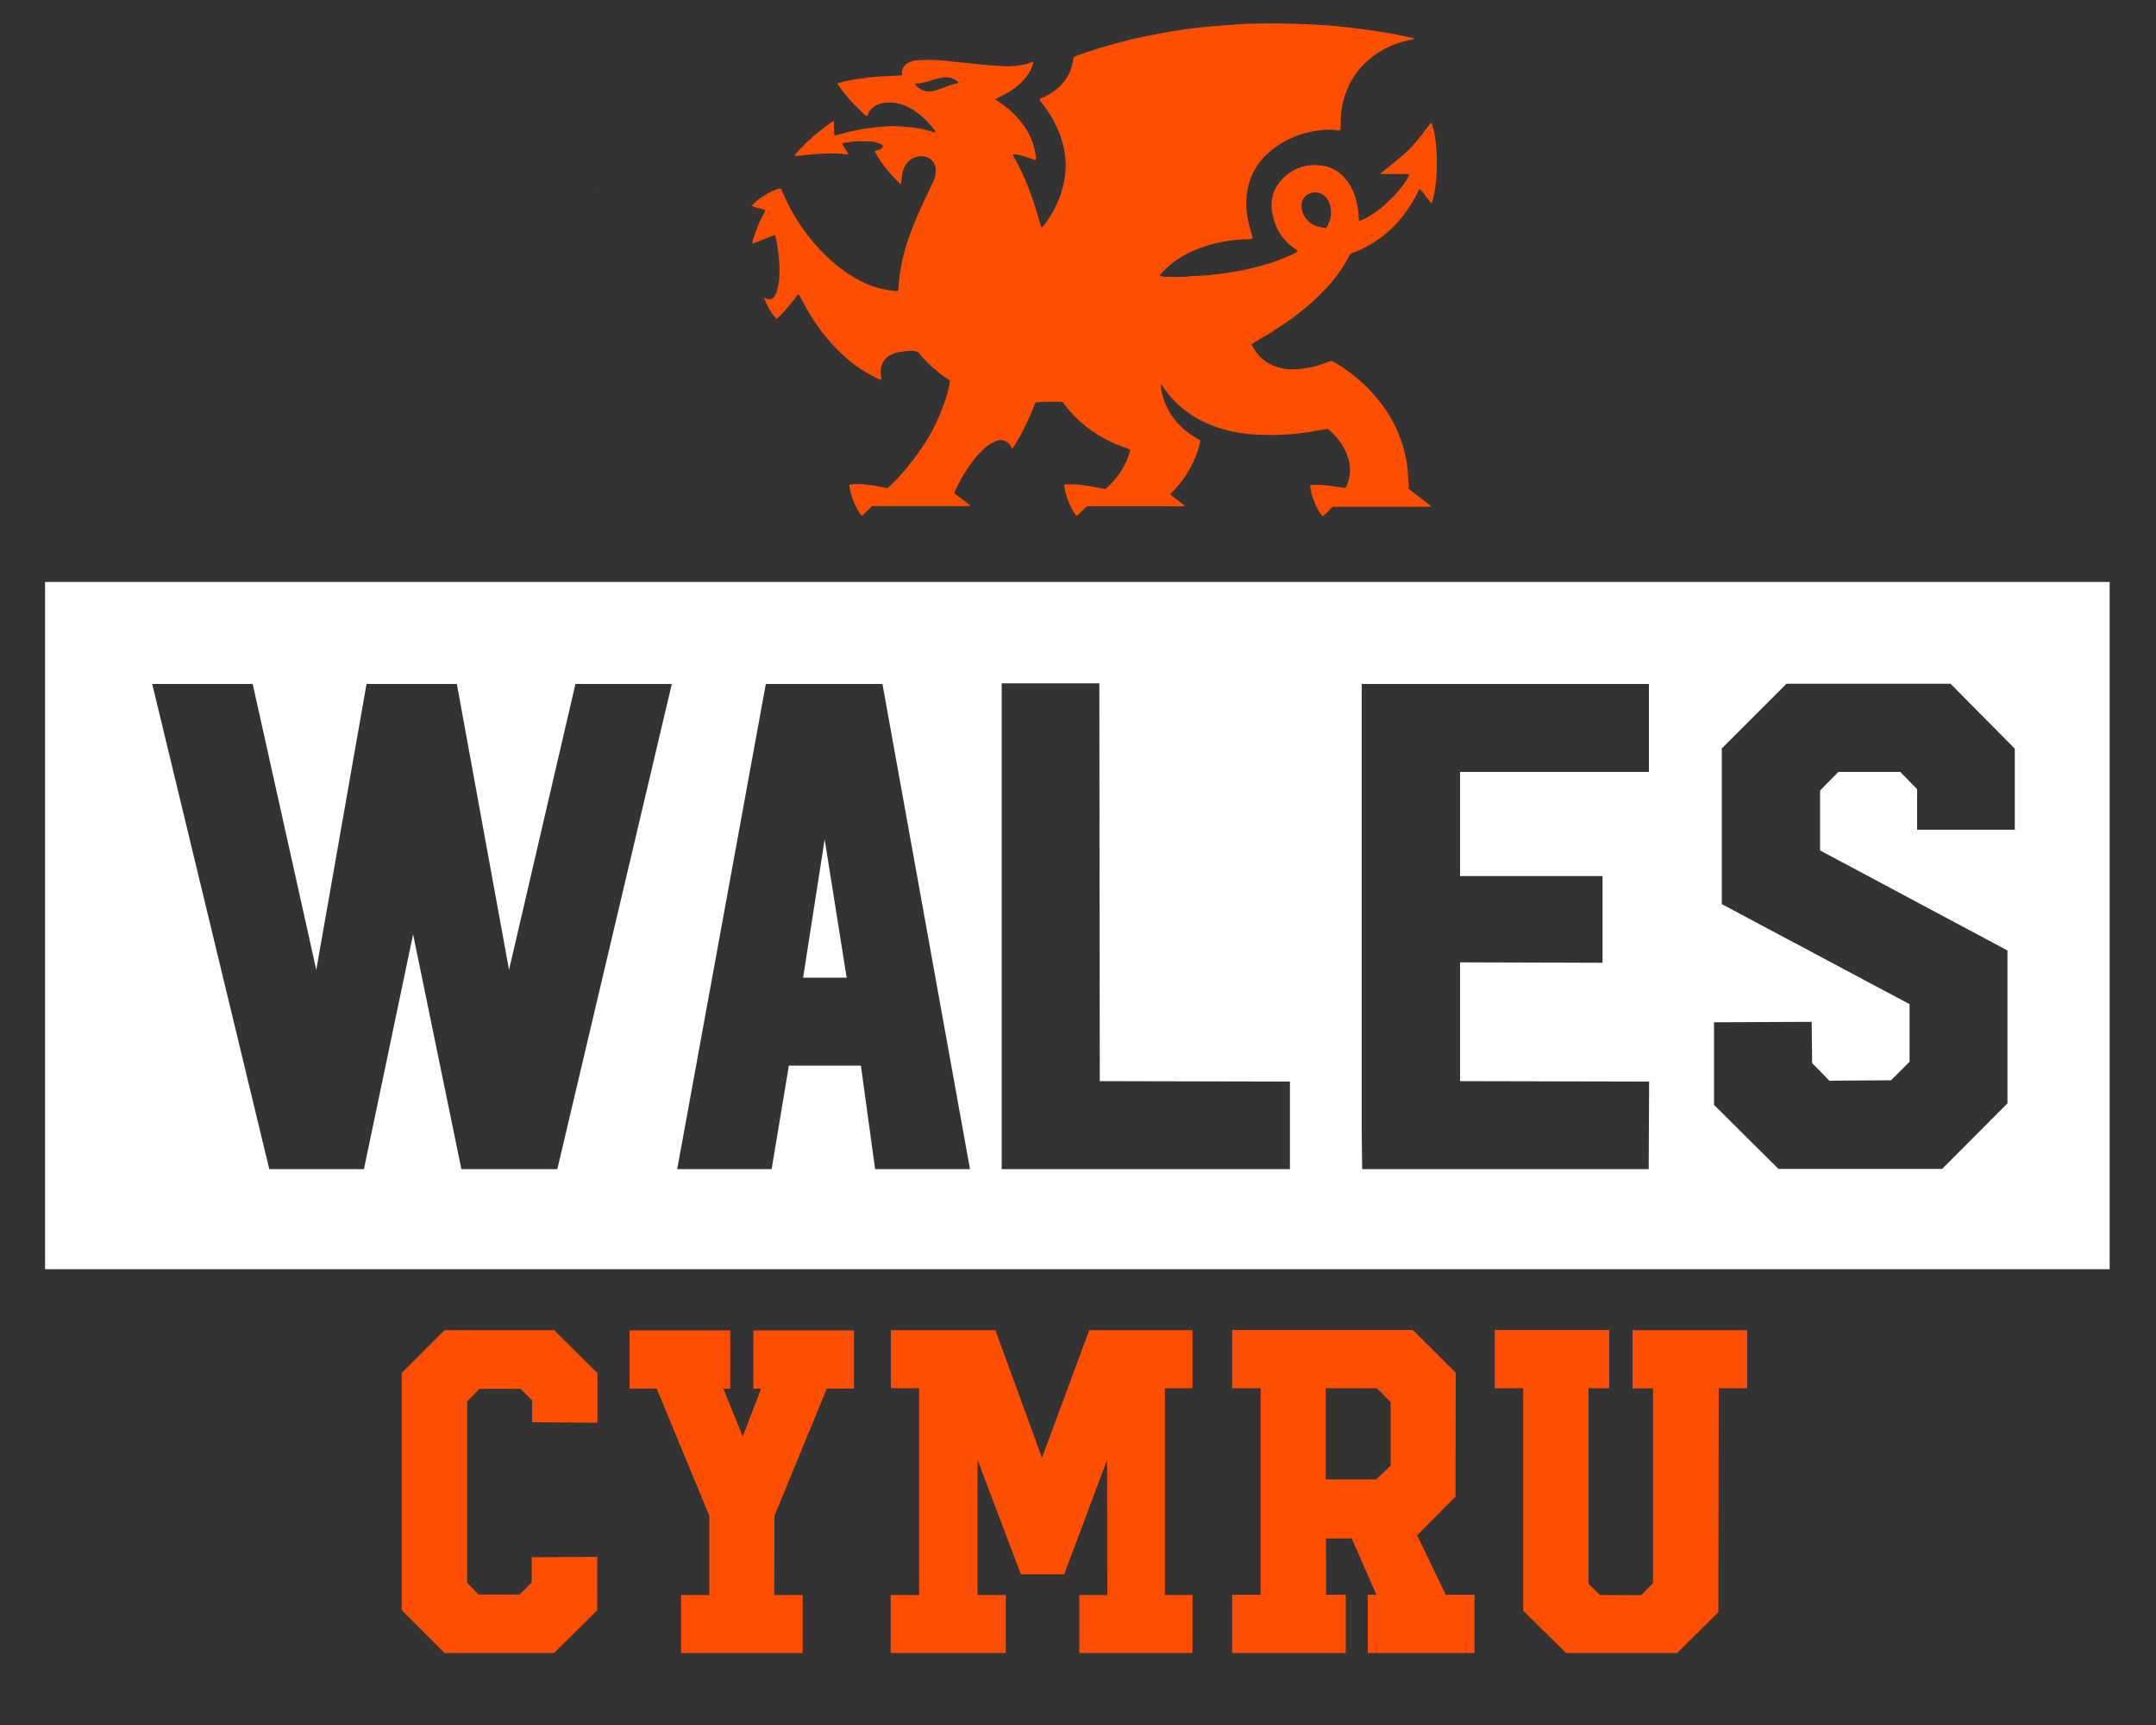
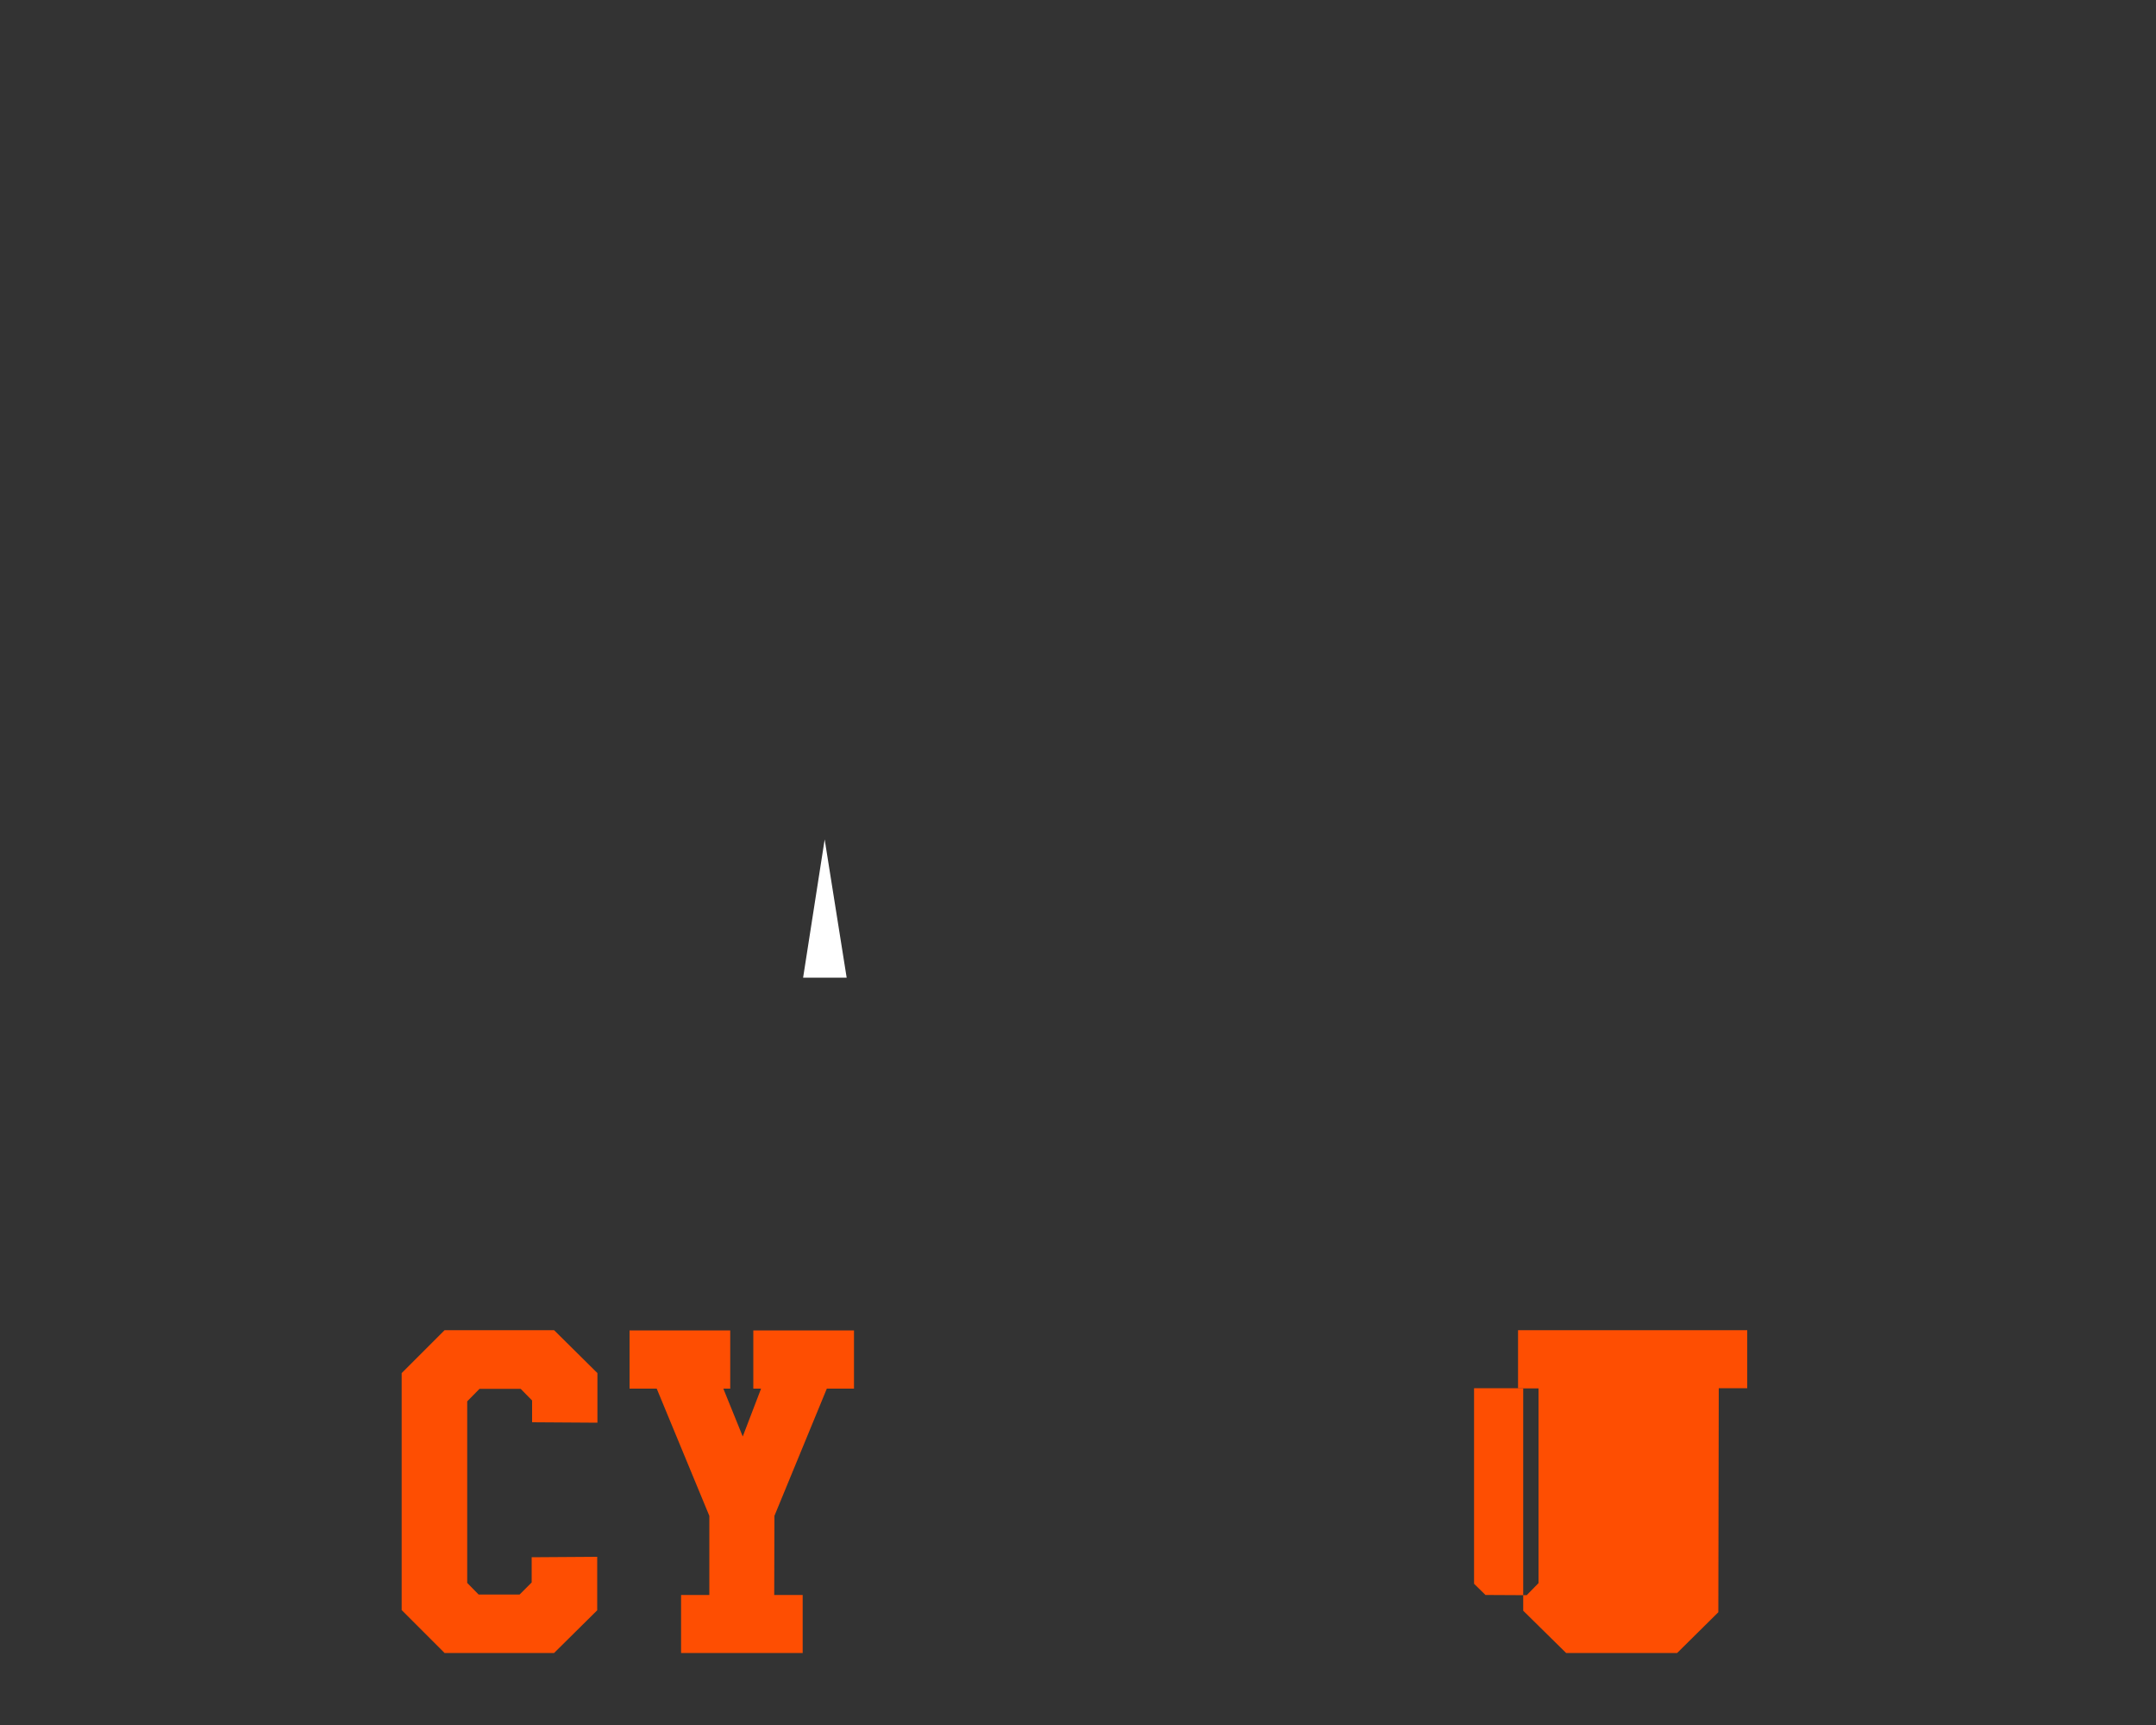
<svg xmlns="http://www.w3.org/2000/svg" version="1.1" id="Layer_1" x="0px" y="0px" viewBox="0 0 1000 800" style="enable-background:new 0 0 1000 800;" xml:space="preserve">
  <rect x="0" y="0" width="1000" height="800" fill="#333333" stroke="none" />
  <style type="text/css">
	.st0{fill:#FFFFFF;}
	.st1{fill:#FE4E02;}
</style>
  <g>
    <g>
      <g>
        <polygon class="st0" points="372.5,453.4 392.7,453.4 382.5,389.3    " />
-         <path class="st0" d="M20.9,269.9v318.7h957.6V269.9H20.9z M258.5,542.2H214l-22.4-108.9l-22.8,108.9h-43.9l-54.3-225h46.6     l29.5,132.6L170,317.2h41.9l24.2,132.6l30.8-132.6h44.7L258.5,542.2z M405.9,542.2l-6.6-48h-33.4l-8,48h-43.8l41.1-225h54.1     l40.6,225H405.9z M598.2,542.2H464.6V316.9h45.3l0.2,184.5l88.2,0.2V542.2z M764.9,358h-87.7v48.3h66.1v40.2l-66.1-0.2v55.1     l87.7,0.2l-0.2,40.6H631.8l-0.2-16.6V317.2h133.2V358z M934.5,384.8h-45.3V366l-7.8-8h-28.7l-8.5,8.6v27.8l86.9,46.4v70.9     l-30.3,30.4h-75.9L795,512.4v-38.3l45.3-0.2l0.2,19.1l8,8.2l28.6-0.2l8.6-8.6v-26.7l-87.1-46.4v-72.2l30-30h76.1l29.8,30.1V384.8     z" />
      </g>
    </g>
    <g>
      <path class="st1" d="M257,616.9l20.1,19.9v23l-30.3-0.2v-10.1l-5.3-5.4h-19.1l-5.7,5.8v84.2l5.3,5.4H241l5.6-5.6v-11.7L277,722    v24.8L257,766.6h-50.8l-19.9-19.9V636.8l19.9-19.9H257z" />
      <path class="st1" d="M396.1,617v27h-12.6l-24.3,59l-0.1,36.7h13.2v26.9h-56.4v-26.9h13.1L329,703l-24.4-59h-12.6v-27h46.7v27h-3.2    l9,22.2L353,644h-3.6v-27H396.1z" />
-       <path class="st1" d="M553.1,616.9v26.9h-12.8v95.9h12.8v26.9h-52.5v-26.9h13l-0.1-62.7l-19.9,53.1h-20.1L453.4,677v62.7h13.1v26.9    h-53.4v-26.9h13.2v-95.9h-13.1v-26.9h48.5l21.6,59.2l21.9-59.2H553.1z" />
-       <path class="st1" d="M655.3,616.8l19.9,19.8l-0.1,57.5L657.3,712l13.3,27.6h13.3v27h-49.5v-27h4l-11.4-26.1h-12l0.1,26.1h9.1v27    h-52.7v-27h13.2v-95.8h-13.2v-27H655.3z M614.9,686.1h23.4l6.7-6.4v-29.5l-6.4-6.4h-23.7V686.1z" />
-       <path class="st1" d="M810.4,616.8v27h-13.2L797,747.7l-19.1,18.9h-51.5L706.5,747V643.8h-13.2v-27h53.1v27h-9.6v90.7l5.3,5.2    l19.1,0.1l5.5-5.6v-90.3h-9.5v-27H810.4z" />
+       <path class="st1" d="M810.4,616.8v27h-13.2L797,747.7l-19.1,18.9h-51.5L706.5,747V643.8h-13.2v-27v27h-9.6v90.7l5.3,5.2    l19.1,0.1l5.5-5.6v-90.3h-9.5v-27H810.4z" />
    </g>
    <g id="_x32_99Dgw.tif">
      <g>
        <g>
-           <path class="st1" d="M354.3,138.1c0.4,0.1,0.8,0.3,1.2,0.4c1.8,0.6,3,0.2,3.9-1.4c0.4-0.7,0.8-1.5,1-2.3c0.4-1.7,0.9-3.5,1-5.3      c0.5-6.6-0.3-13.1-1.6-19.5c-0.1-0.3-0.3-0.6-0.5-1c-3.5,1.2-6.8,2.8-10.3,4c-0.1-1.5,0.6-2.8,1-4c0.4-1.4,1-2.7,1.5-4.1      c0.5-1.3,1.1-2.5,1.7-3.7c0.5-1.2,1.4-2.3,1.7-3.7c-2-1-4.2-1-6.2-2c1.9-2.4,4.3-4,6.8-5.4c2-1.2,4.1-2.4,6.6-2.7      c0.3,0.5,0.5,0.9,0.7,1.4c4.9,11.6,11.9,21.8,21,30.5c5.2,4.9,10.9,9,17.4,12c4.6,2.1,9.5,3.3,14.5,3.7c0.2,0,0.5-0.1,0.8-0.2      c0.1-0.3,0.2-0.6,0.2-0.9c0.5-9.8,2.9-19.1,6.5-28.2c1.8-4.6,3.8-9.1,5.9-13.6c1.3-2.6,2.5-5.2,3.7-7.8c0.9-1.9,1.4-3.8,1.2-5.9      c-0.2-3.2-2.9-6.4-7.5-5.9c-4.6,0.5-7.1,3.9-7.9,7.6c-0.4,1.6-0.4,3.4-0.7,5.1c-0.3,0.3-0.5-0.1-0.7-0.3c-4.3-4.1-8-8.6-11-13.7      c-0.2-0.3-0.3-0.8-0.4-1.2c1.4-0.6,3-0.5,3.7-1.9c-0.1-0.9-0.6-1.2-1.2-1.4c-1.6-0.7-3.2-1.1-4.9-1.1c-3.3-0.1-6.6-0.3-9.9,0.4      c-0.9,0.2-1.9-0.1-2.8,0.5c0.5,1.9,2.1,3.2,2.8,5.2c-4.4-0.7-8.7-0.6-12.9-0.4c-2.9,0.1-5.8,0.5-8.6,0.8c-1,0.1-2,0.2-3,0.3      c-0.4-0.6,0-0.9,0.2-1.2c1.8-1.9,3.5-3.8,5.3-5.5c3.5-3.3,7.2-6.2,11.1-9c0.3-0.2,0.6-0.3,0.8-0.5c0.6,0.3,0.4,0.8,0.4,1.1      c0,1.4,0,2.9,0.1,4.3c0,0.4,0.1,0.8,0.2,1.3c0.9-0.2,1.6-0.4,2.3-0.6c5.2-1.5,10.6-2.6,16-3.2c4-0.4,8-0.8,12-0.5      c5.1,0.3,10.2,0.9,15,2.5c0.4,0.1,0.8,0.3,1.4,0.4c0-0.3,0.1-0.6,0-0.7c-3.5-4.7-7.6-8.7-12.9-11.3c-3.5-1.7-7.1-2.3-10.9-1.8      c-2.1,0.3-3.9,1-5.5,2.5c-0.8,0.8-1.5,1.6-1.8,2.7c-0.1,0.3-0.3,0.6-0.4,0.9c-0.9-0.1-1.4-0.7-1.9-1.2      c-4.5-4.2-8.6-8.7-12.1-13.9c3.3-1.1,6.6-1.6,9.8-2.1c3.4-0.5,6.7-1,10.1-1.1c3.3-0.1,6.6-0.4,10-0.6c0.5-0.3,0.1-0.9,0.1-1.3      c0.2-2.2,1.3-3.8,3.4-4.7c1.4-0.6,2.9-1,4.5-1c4.4-0.2,8.8-0.2,13.3,0.4c3.9,0.5,7.8,0.7,11.7,1.2c4.7,0.6,9.5,0.9,14.2,1.2      c3.3,0.2,6.6-0.1,9.9-0.8c1.3-0.3,2.6-0.9,3.8-1.3c0.3,0.2,0.2,0.6,0.1,0.9c-0.8,2.7-2.2,5-4,7.1c-3,3.5-6.7,6-10.8,8      c-0.9,0.5-1.8,0.9-2.9,1.4c1,0.7,1.7,1.2,2.5,1.7c4.8,3.3,8.8,7.2,11.9,12.1c2.3,3.6,3.7,7.5,4.4,11.6c0.2,0.9,0.3,1.8,0,2.9      c-3.4-1.2-6.7-2.5-10.4-2.8c0,0.3-0.1,0.6,0,0.7c5.7,9.6,9.3,20.1,12.3,30.7c0.2,0.8,0.5,1.6,0.8,2.6c0.4-0.3,0.7-0.4,0.9-0.6      c5-6.4,8.4-13.6,9.8-21.6c1.7-10-0.6-19.3-5.4-28c-1.6-2.9-3.5-5.6-5.6-8.2c-0.2-0.3-0.4-0.5-0.5-0.8c0.2-0.8,0.9-0.8,1.4-1      c2.1-0.9,4.1-2.1,5.9-3.5c4.4-3.4,7.2-7.7,8.1-13.2c0.1-0.7,0.3-1.3,0.4-2.1c0.4-0.2,1-0.5,1.5-0.7c11.7-4.2,23.7-7.5,35.9-9.8      c4.6-0.9,9.2-1.7,13.8-2.4c3.6-0.5,7.3-0.8,10.9-1.2c4.7-0.5,9.3-0.8,14-1.1c8.5-0.6,17-0.5,25.5-0.3c4.5,0.1,9,0.3,13.5,0.6      c3.8,0.2,7.6,0.6,11.4,1c9.7,1.1,19.4,2.5,28.9,4.6c0.8,0.2,1.6,0.4,2.6,0.6c-0.5,0.5-1.2,0.6-1.8,0.7      c-8.4,1.6-15.6,5.3-21.6,11.3c-4.8,4.8-7.9,10.6-9.6,17.2c-0.9,3.6-1.2,7.2-1.2,10.9c0,0.8,0,1.5,0,2.1      c-0.4,0.6-0.8,0.5-1.3,0.5c-0.9-0.1-1.9-0.2-2.8-0.3c-0.5,0-1-0.1-1.5-0.1c-10.1,0.5-19.2,3.5-27,10c-5.4,4.5-9,10.2-10.4,17.1      c-0.8,3.8-1,7.6-0.5,11.4c0.5,4,1.5,7.9,2.8,11.8c-0.5,0.2-1,0.5-1.4,0.5c-1.1,0.1-2.2,0.1-3.3,0.1c-9,0.6-17.7,2.5-25.7,6.6      c-4.4,2.3-8.4,5.2-11.8,8.9c-0.3,0.4-0.6,0.8-1.1,1.3c1,0.4,1.9,0.6,2.8,0.6c3.9-0.1,7.8,0.3,11.7-0.3c0.3,0,0.7-0.1,1-0.1      c4.2,0,8.3-0.5,12.5-1c6.4-0.8,12.8-2,19-3.7c5.3-1.4,10.5-3.3,15.5-5.7c0.5-0.2,0.9-0.5,1.3-0.8c0.1-0.1,0.2-0.3,0.3-0.5      c-0.3-0.2-0.7-0.5-1-0.7c-6.1-4.1-9.6-9.9-10.8-17c-1.2-6.8,1-12.6,6.3-17.1c4.9-4.2,10.7-5.6,16.9-4.7      c5.4,0.8,9.6,3.9,12.5,8.5c2.1,3.3,3.2,6.9,3.9,10.7c0.3,1.8,0.5,3.5,0.5,5.3c0,0.4,0.1,0.8,0.2,1.2c3.7-1.2,9-4.7,13.2-8.7      c4.7-4.4,8.9-9.8,10-12.7c-0.3-0.5-0.9-0.4-1.4-0.4c-3.3,0-6.6,0-10,0c-0.7,0-1.3-0.1-2.1-0.1c12.8-10.4,13.5-10.1,23.7-23.8      c3.1,6.9,3.9,26.4,0.3,37.5c-0.3-0.3-0.6-0.6-0.9-0.9c-1.3-1.6-2.5-3.2-3.8-4.8c-0.2-0.3-0.6-0.5-1.1-0.9      c-3.3,7-7.5,13.1-13,18.4c-5.5,5.2-11.7,9-18.8,11.5c-0.2,0.3-0.4,0.5-0.6,0.8c-3.2,6.5-7.6,12.1-12.6,17.2      c-6.7,6.8-14.3,12.6-22.4,17.7c-2.8,1.8-5.7,3.4-8.5,5.1c-0.6,0.4-1.2,0.8-1.9,1.3c2.4,5.1,6.2,8.6,11.5,10.4      c4.1,1.4,8.4,1.4,12.6,0.8c4.2-0.5,8.1-1.7,12-3.3c0.3-0.1,0.6-0.2,1-0.3c2.1,1.1,4.1,2.4,6.1,3.7c8.9,6.2,16.3,13.9,21.7,23.4      c3.7,6.5,6,13.5,7.2,20.9c0.5,3.1,0.4,6.3,0.8,9.4c0.1,0.6-0.1,1.2-0.1,1.9c3.3,2.8,7,5.2,10.6,8.3c-3.4,0.2-6.4,0.1-9.4,0.1      c-3,0-6,0-8.9,0c-3.1,0-6.1,0-9.2,0c-3,0-6,0-8.9,0c-3.1,0-6.1,0-9.3,0c-1.5,1.5-3,3-4.7,4.5c-1.8-2-2.8-4.3-3.8-6.6      c-1-2.5-1.9-5-2-7.9c2.8-0.2,5.5-0.2,8.2,0.2c2.7,0.4,5.4,0.7,8.2,1.1c1.2-2.2,1.8-4.6,2-7.1c0.2-2.9-0.3-5.8-1.4-8.5      c-1.8-4.7-4.9-8.5-8.8-11.8c-1.7,0.3-3.4,0.5-5.1,0.8c-4.7,1-9.4,1.5-14.2,1.8c-4.2,0.3-8.5,0.3-12.8,0.1      c-8.1-0.3-16-1.8-23.6-5.1c-8.4-3.6-15.3-9.1-20.5-16.7c-0.4-0.5-0.6-1.2-1.3-1.5c0.1,4.6,2.3,10.6,5.7,15.3      c3.3,4.6,7.6,7.9,12.7,10.7c-0.6,3.3-1.7,6.3-3,9.2c-1.3,2.9-2.8,5.6-4.6,8.2c-1.9,2.6-4,5.1-6.4,7.4c2,2.2,4.6,3.5,6.9,5.6      c-3.2,0.3-6.2,0.1-9.2,0.1c-3,0-6,0-8.9,0c-3.1,0-6.1,0-9.2,0c-3,0-6,0-8.9,0c-3.1,0-6.1,0-9.3,0c-1.7,1.3-3.1,3.1-4.8,4.5      c-2.8-3.3-5-8.7-5.9-14.5c3.2-0.5,6.4-0.1,9.6,0.3c3.2,0.5,6.3,1.1,9.7,1.7c5.4-4.9,9.6-10.8,11.5-18.2      c-0.6-0.2-1.1-0.5-1.6-0.7c-6.8-2.2-13-5.5-18.6-9.8c-3.6-2.8-6.8-6-9.6-9.5c-0.6-0.7-1.1-1.5-1.7-2.2      c-1.6-0.2-9.8-0.1-12.4,0.2c-0.2,0.4-0.5,0.8-0.6,1.2c-2.4,6.2-5.2,12.2-8.7,17.9c-0.4,0.7-0.8,1.3-1.2,1.9      c-0.1,0.1-0.3,0.2-0.5,0.3c-0.3-0.5-0.6-1-0.9-1.5c-1.2-1.8-3.8-2.8-5.8-2.1c-1.7,0.6-3.3,1.4-4.7,2.5c-2,1.5-3.7,3.3-5.3,5.2      c-4.2,5-7.4,10.6-10.1,16.6c1.1,1.2,2.5,2,3.8,3c1.2,1,2.5,1.8,3.8,3c-3.3,0.2-6.4,0.1-9.4,0.1c-3,0-6,0-8.9,0      c-3.1,0-6.1,0-9.2,0c-3,0-6,0-8.9,0c-3.1,0-6.1,0-9.3,0c-1.5,1.5-3,2.9-4.5,4.4c-0.7,0-0.9-0.6-1.2-1c-2.6-4.1-4.3-8.5-4.9-13.3      c3.2-0.8,10.1-0.1,17.6,1.6c4.8-3.5,14.6-15.6,19.6-24.3c4.7-8.3,9-19.6,9.5-25.6c-5.5-3.7-10.7-7.9-14.8-13.3      c-1.9-0.6-3.6-0.6-5.4-0.4c-1.5,0.2-3,0.5-4.5,0.7c-0.4,0.1-0.8,0.3-1.2,0.4c-4.3,1.4-6.8,5.3-6.1,10.2c0.1,0.6,0.2,1.2,0.2,1.8      c0,0.1-0.1,0.1-0.2,0.3c-0.5-0.2-1-0.4-1.5-0.6c-5.9-2.8-11.2-6.4-16-10.8c-7.8-7.2-13.9-15.6-18.8-25c-0.6-1.1-1.1-2.1-1.7-3.1      c0-0.1-0.1-0.1-0.3-0.2c-0.3,0.3-0.6,0.5-0.8,0.8c-2.4,3.2-4.9,6.3-7.7,9.2c-0.5,0.5-1,0.9-1.6,1.4c-0.6-0.7-1.1-1.2-1.6-1.8      c-1.7-2.4-3-4.9-4.1-7.6C354.4,138.7,354.4,138.3,354.3,138.1L354.3,138.1z M615.1,105.8c2.5-3.9,3-7.9,1.3-12.1      c-0.5-1.3-1.4-2.3-2.5-3.2c-2.1-1.5-4.4-1.7-6.8-0.6c-2.3,1.1-3.4,3-3.4,5.5c0,3.4,1.5,6.1,4.2,8      C610,104.9,612.4,105.5,615.1,105.8z M424.5,38.8c0.1,0.3,0,0.5,0.1,0.6c2.4,2.6,5.3,3.6,8.7,2.7c1.9-0.5,3.7-1.2,5.5-1.9      c1.7-0.6,3.5-1.4,5.3-1.5c0.1,0,0.2-0.2,0.3-0.3c0-0.2,0-0.4-0.1-0.5c-1.9-1.7-4.1-2.3-6.6-2c-1.4,0.2-2.8,0.5-4.2,0.9      C430.7,37.7,427.7,38.7,424.5,38.8z" />
-           <path class="st1" d="M278.5,87.6c-0.1,0-0.2-0.1-0.3-0.1C278.2,87.6,278.3,87.7,278.5,87.6C278.4,87.7,278.5,87.6,278.5,87.6z" />
-         </g>
+           </g>
      </g>
    </g>
  </g>
</svg>